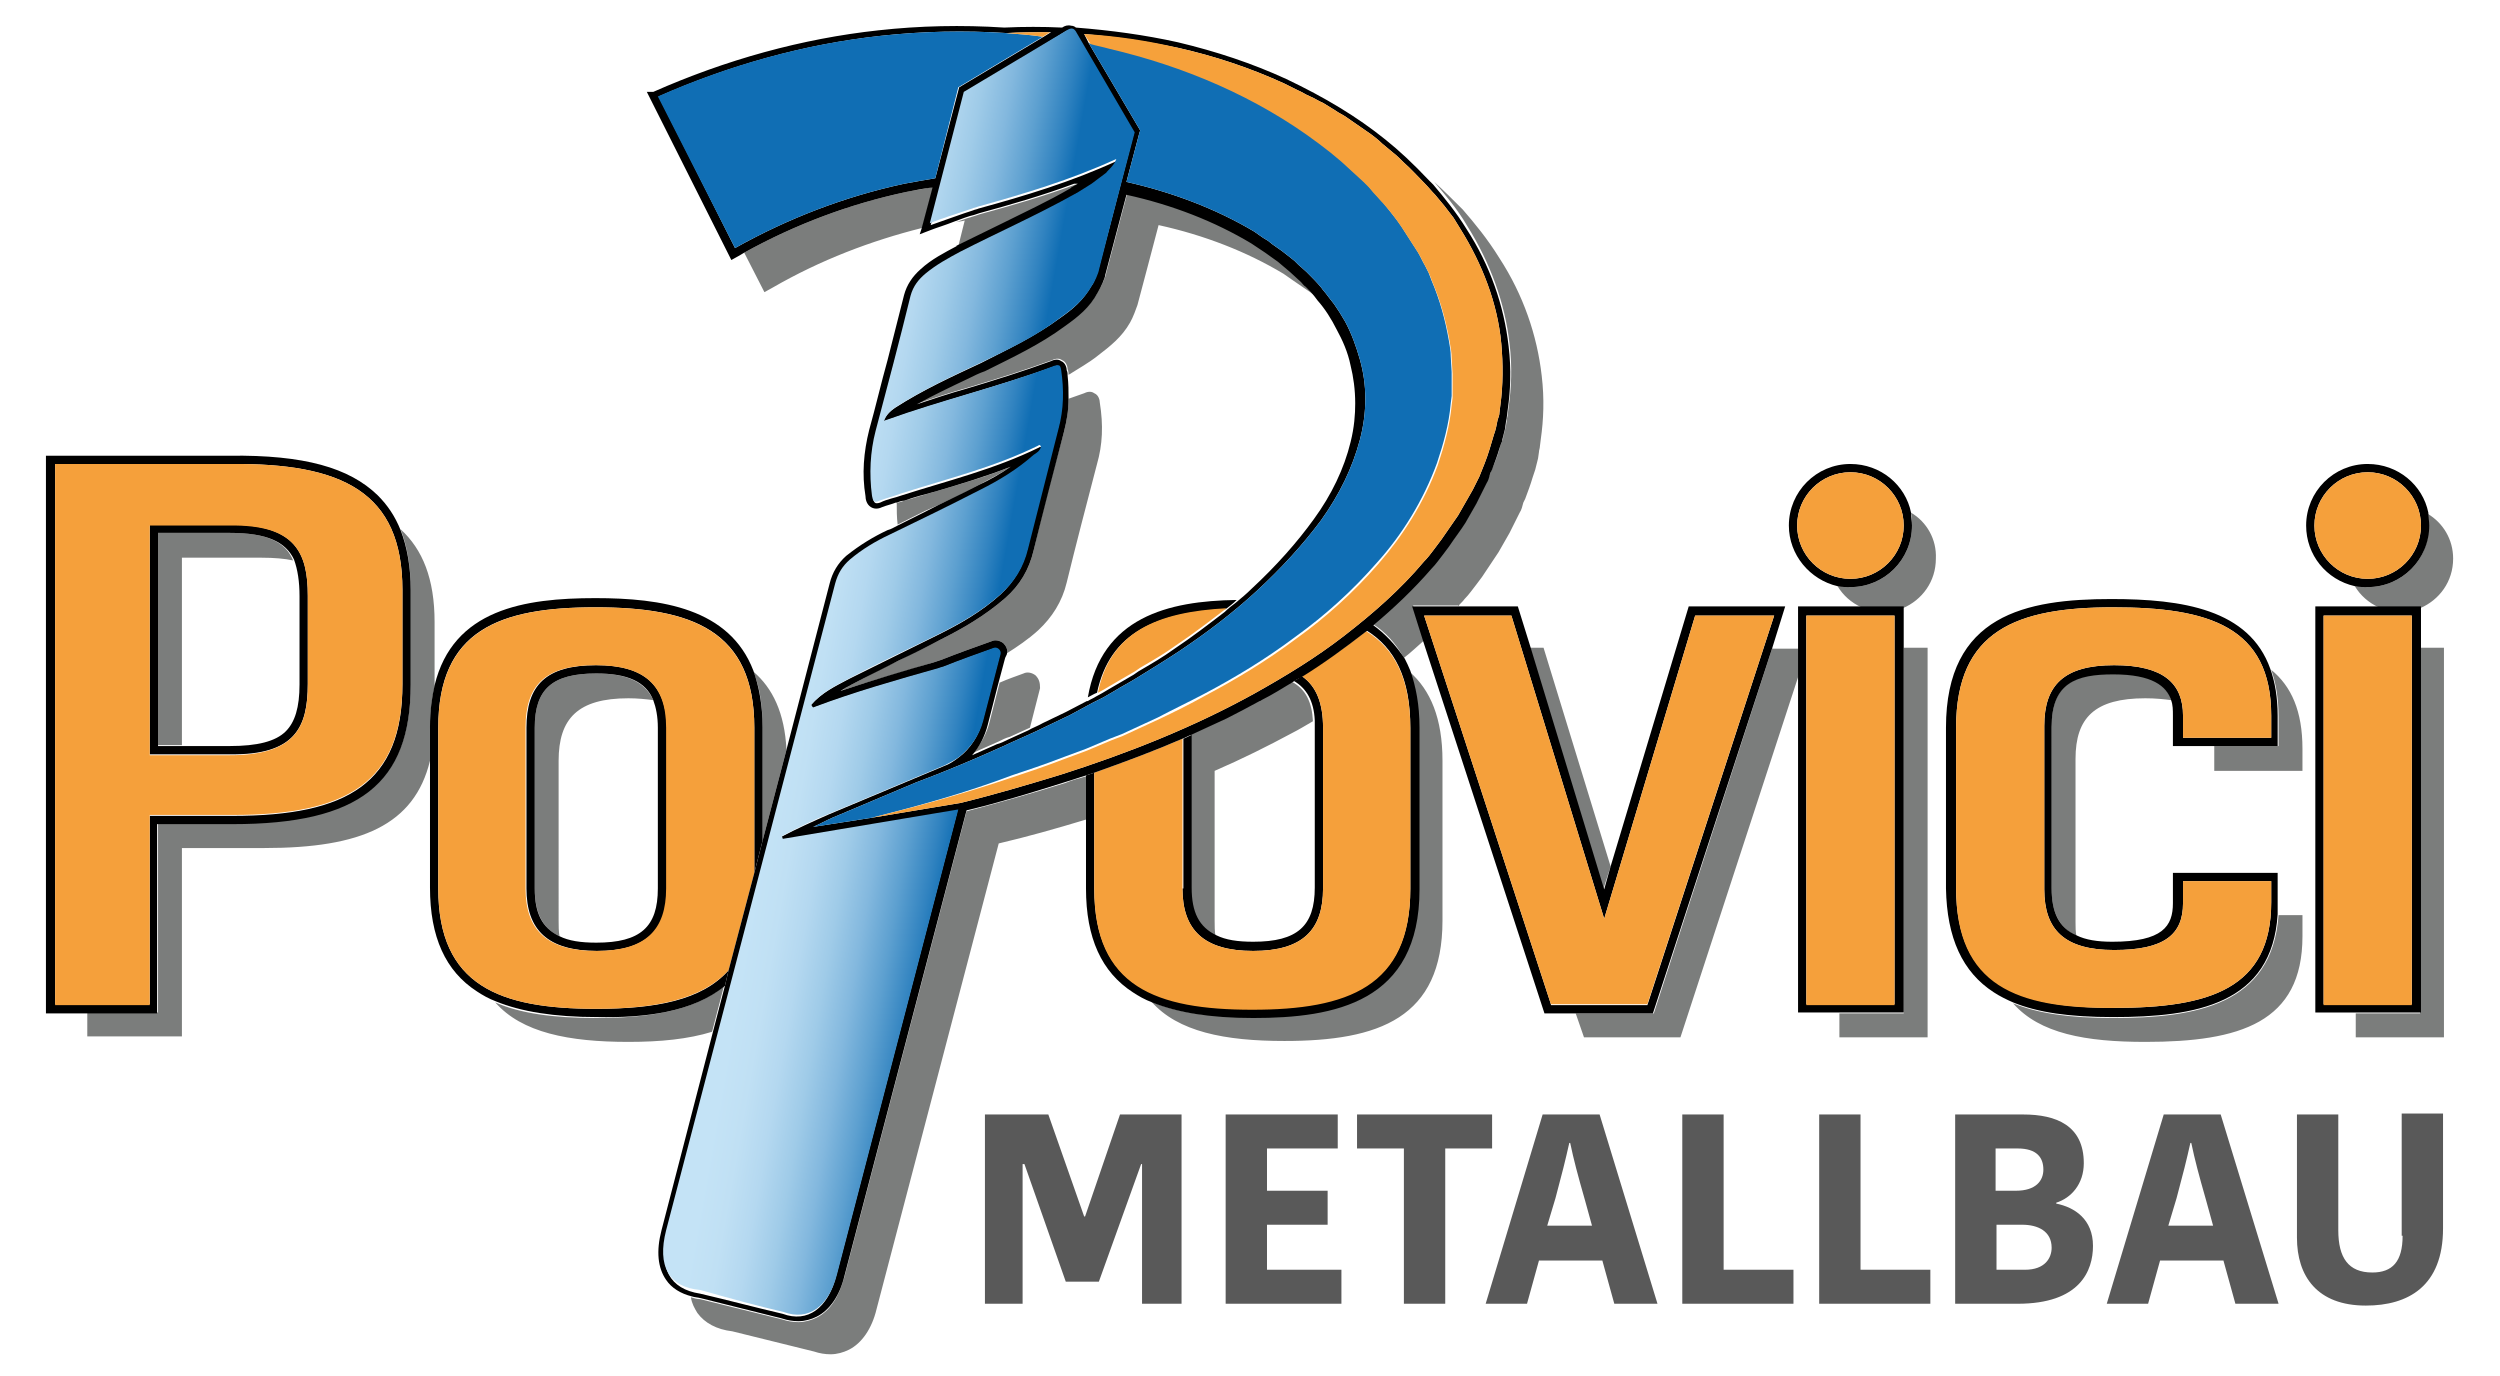
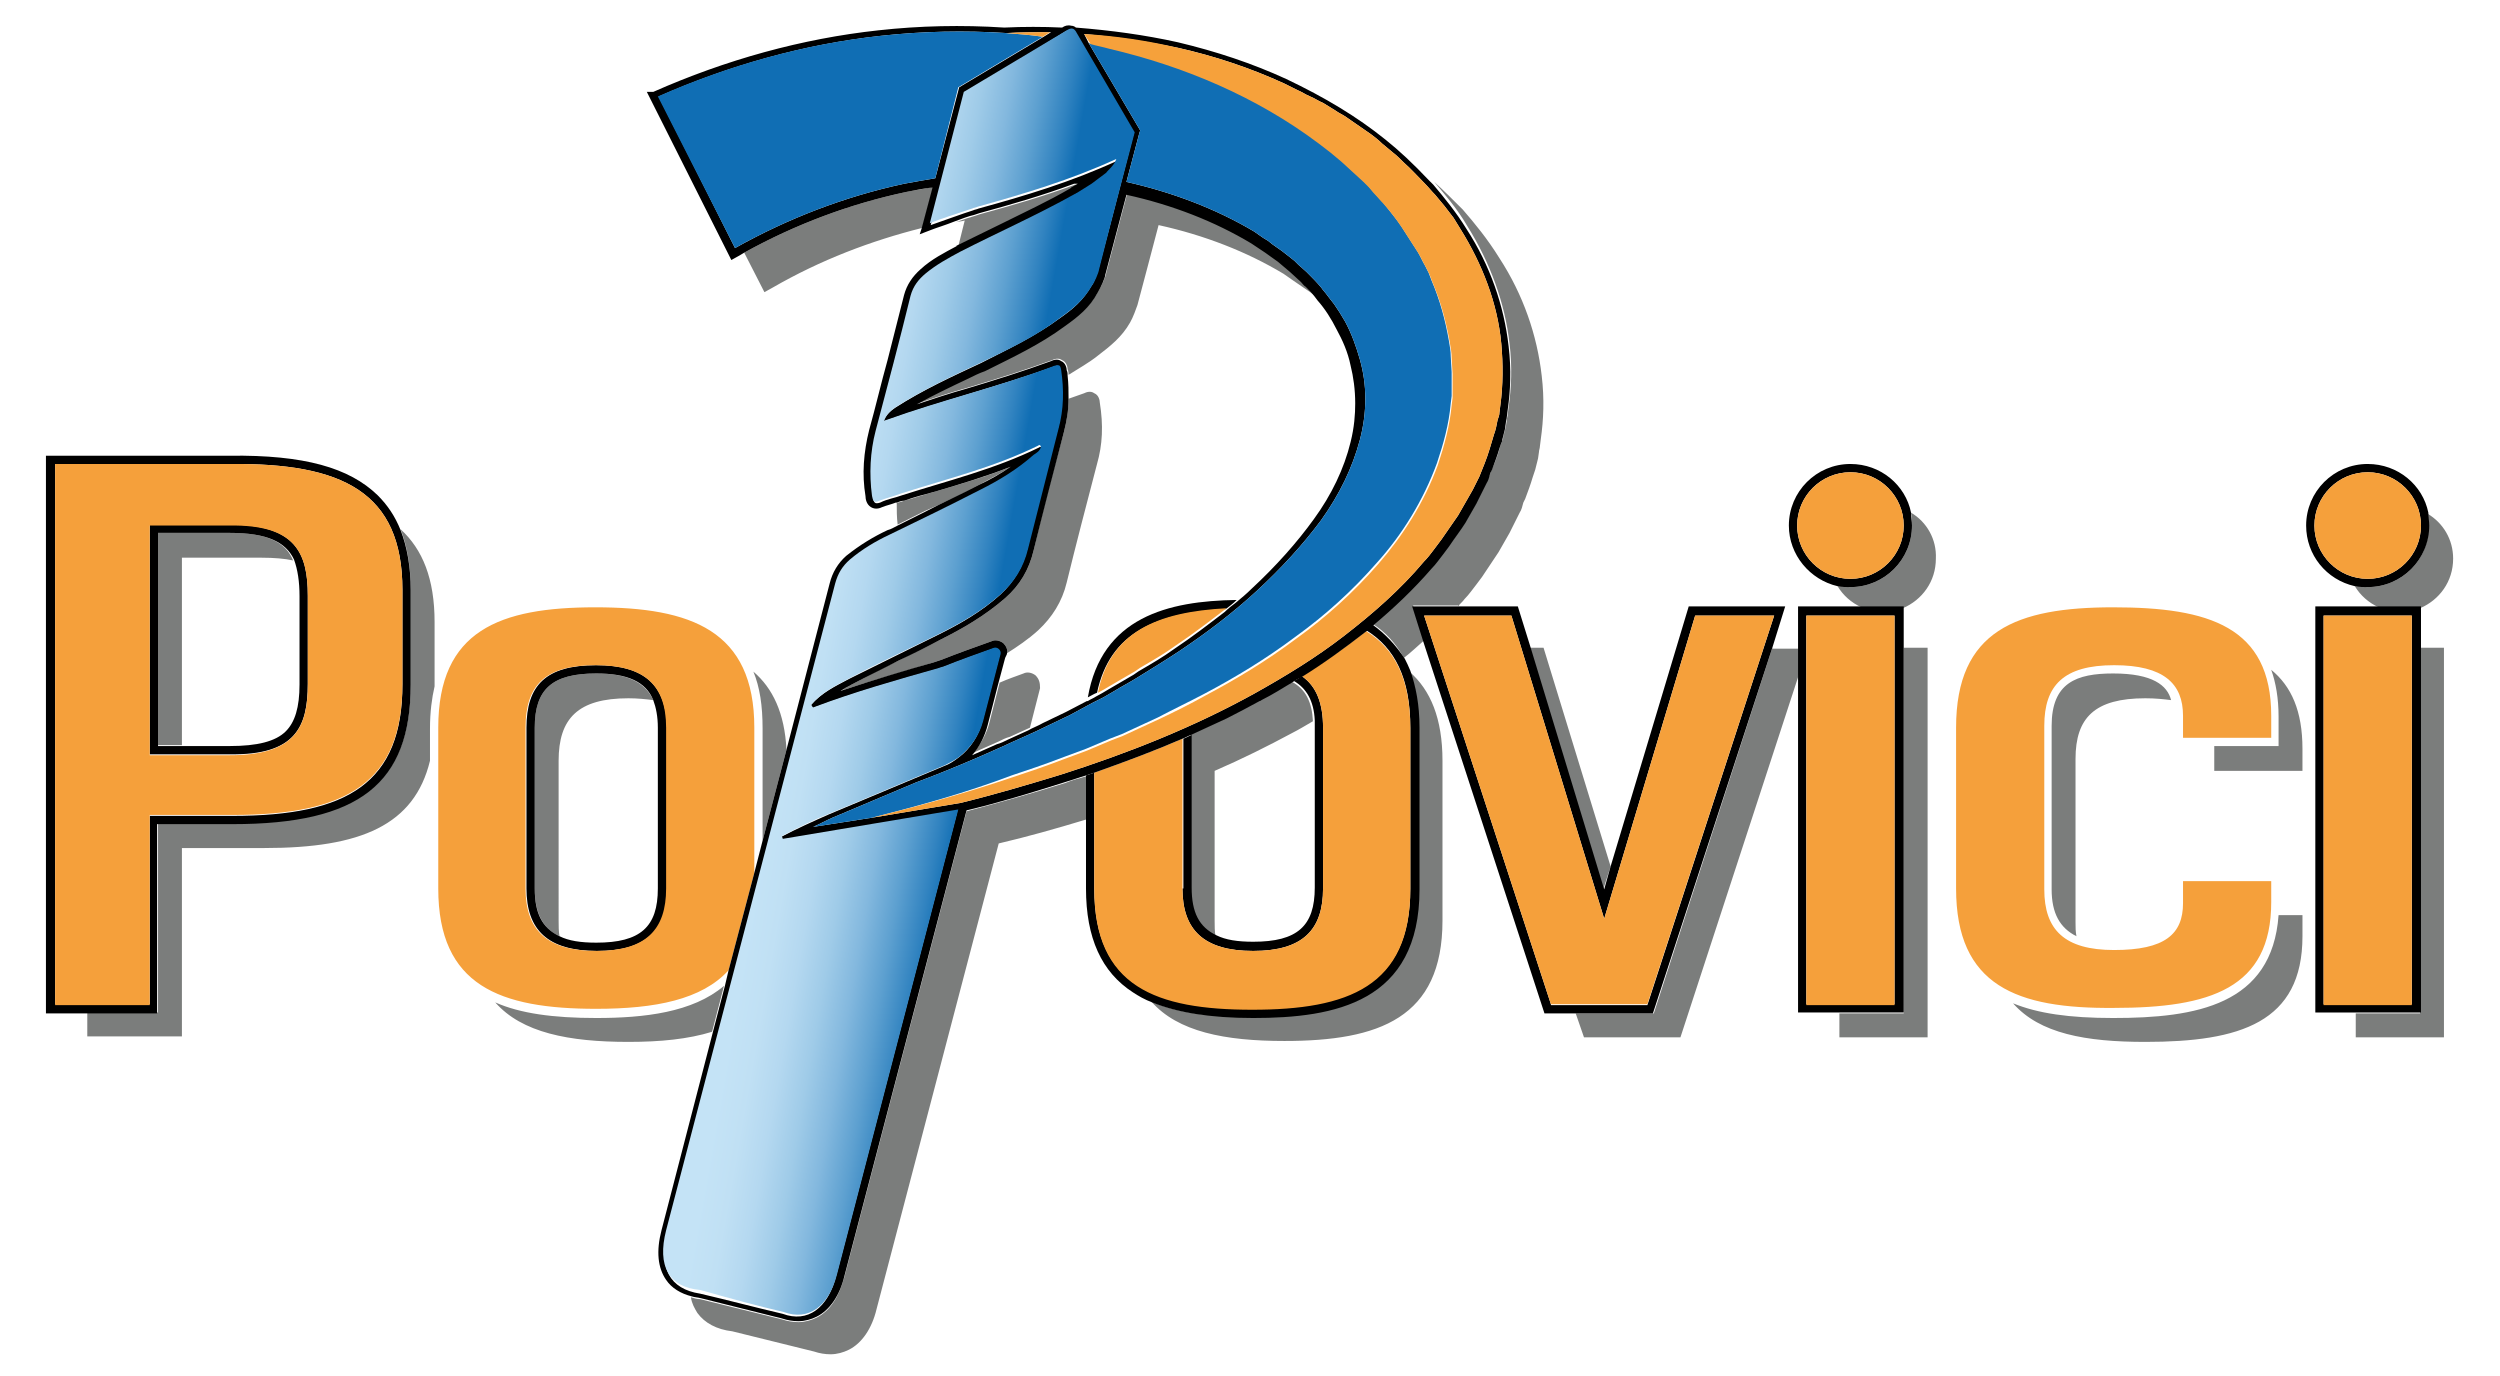
<svg xmlns="http://www.w3.org/2000/svg" version="1.1" id="e8465d5e-a7c7-4836-befa-2b04a1ca4b85" x="0px" y="0px" viewBox="0 0 272.1 149.8" style="enable-background:new 0 0 272.1 149.8;" xml:space="preserve">
  <style type="text/css">
	.st0{fill:none;}
	.st1{fill:#7B7D7C;}
	.st2{fill:#F5A03B;}
	.st3{fill:#595959;}
	.st4{fill:#106EB4;}
	.st5{fill:url(#SVGID_1_);}
	.st6{fill:#F6A13B;}
</style>
  <g>
    <path class="st0" d="M19.8,60.7v20.5H25c3,0,5-0.5,6.1-1.6c1-1,1.5-2.6,1.5-5.1v-9.6c0-1.6-0.2-2.9-0.6-3.9c-1-0.2-2.1-0.3-3.4-0.3   H19.8z" />
    <path class="st0" d="M114.3,3.5c-1.6,0-3.2,0-4.8,0.1c1.3,0.1,2.7,0.2,4,0.4L114.3,3.5z" />
    <path class="st0" d="M111.4,73.3c0.4-0.2,0.9-0.1,1.3,0.2c0.4,0.3,0.5,0.8,0.4,1.3l-1.1,4.3c0.5-0.3,1.1-0.5,1.6-0.8l2.5-1.2   l2.3-1.2c1.4-8.7,8.7-10.4,16.2-10.6l0,0c0.6-0.5,1.1-1,1.7-1.5c2.8-2.5,5.1-5,6.8-7.6c1.9-2.7,3.3-5.6,4-8.4   c0.4-1.7,0.6-3,0.5-4.2c0-1.5-0.2-2.9-0.5-4.1c-0.4-1.5-0.9-2.7-1.5-3.9c-0.6-1.2-1.4-2.2-2.1-3.2l-0.9-0.7l-1.9-1.3l-1-0.7   c-4-2.4-8.6-4.2-13.6-5.3c-0.8,3-1.7,6.5-2.3,8.7c-0.1,0.3-0.5,1.4-0.8,1.9c-0.9,1.7-2.2,2.7-3.6,3.7c-1,0.8-2.1,1.4-3.2,2.1   c0.1,0.9,0.1,1.7,0.1,2.5c0.6-0.2,1.1-0.4,1.7-0.6c0.2-0.1,0.7-0.3,1.1,0c0.5,0.3,0.5,0.8,0.6,1c0.4,2.5,0.3,4.6-0.3,6.7   c-1.3,4.6-2.4,8.9-3.3,12.9c-0.5,2.1-1.5,3.8-3.1,5.2c-1.1,1-2.2,1.8-3.4,2.5c0,0,0,0.1,0,0.1l-0.8,3   C109.7,73.9,110.6,73.6,111.4,73.3z" />
    <path class="st0" d="M132.2,83.9v16.3c0,0.6,0,1.2,0.1,1.7c1,0.5,2.3,0.7,4,0.7c4.7,0,6.7-1.7,6.7-5.9V79.2c0-0.3,0-0.5,0-0.7   c-0.8,0.4-1.5,0.9-2.3,1.3C138,81.3,135.2,82.6,132.2,83.9z" />
-     <path class="st0" d="M91.5,75.1c0.1,0,0.2-0.1,0.3-0.1l0-0.1C91.7,75,91.6,75,91.5,75.1z" />
    <path class="st0" d="M60.8,82.8v17.5c0,0.6,0,1.2,0.1,1.7c1,0.5,2.3,0.7,4,0.7c4.7,0,6.7-1.7,6.7-5.9V79.2c0-1.2-0.2-2.2-0.5-3   C70.3,76,69.4,76,68.4,76C62.9,76,60.8,78.2,60.8,82.8z" />
    <path class="st0" d="M99.7,43.9c0.1,0,0.1,0,0.2-0.1c0,0,0,0,0-0.1C99.8,43.8,99.7,43.9,99.7,43.9z" />
    <path class="st1" d="M119.5,38.7c-1,0.8-2.1,1.4-3.2,2.1c0-0.2,0-0.4-0.1-0.6c0-0.2-0.1-0.8-0.6-1c-0.4-0.3-0.9-0.1-1.1,0   c-3,1.1-6.2,2.1-9.2,3c-1.8,0.5-3.6,1.1-5.4,1.7c0,0,0,0,0-0.1c1.8-1,3.7-1.9,5.6-2.8c0.6-0.3,1.2-0.6,1.8-0.8l0.2-0.1   c2.8-1.4,5.8-2.8,8.5-4.8c1.4-1,2.7-2,3.6-3.7c0.3-0.5,0.8-1.6,0.8-1.9c0.6-2.3,1.5-5.7,2.3-8.7c5,1.1,9.6,2.9,13.6,5.3l1.5,1   l1.4,1l1.3,1.1l1.2,1.1c0.2,0.2,0.3,0.4,0.5,0.5c0.4,0.4,0.7,0.7,1,1.1l0,0c0.1,0.1,0.2,0.3,0.3,0.4l-0.9-0.7l-1.9-1.3l-1-0.7   c-4-2.4-8.6-4.2-13.6-5.3c-0.8,3-1.7,6.5-2.3,8.7c-0.1,0.3-0.5,1.4-0.8,1.9C122.1,36.7,120.8,37.7,119.5,38.7z M112.7,73.5   c-0.4-0.3-0.9-0.4-1.3-0.2c-0.8,0.3-1.7,0.6-2.6,1l-1.1,4.3c-0.3,1.2-0.9,2.3-1.7,3.3c0.9-0.4,1.8-0.8,2.7-1.2   c0.4-0.2,0.8-0.4,1.2-0.5c0.7-0.3,1.5-0.7,2.2-1l1.1-4.3C113.2,74.3,113.1,73.9,112.7,73.5z M116.1,63.4c1-4.1,2.1-8.3,3.3-12.9   c0.6-2.1,0.7-4.2,0.3-6.7c0-0.2-0.1-0.8-0.6-1c-0.4-0.3-0.9-0.1-1.1,0c-0.6,0.2-1.1,0.4-1.7,0.6c0,1.2-0.2,2.4-0.5,3.6   c-1.3,4.7-2.4,8.9-3.3,12.9c-0.5,2.1-1.5,3.8-3.1,5.2c-2.3,2-4.8,3.4-7,4.5c-1.5,0.8-3.1,1.5-4.6,2.3c-1.7,0.8-3.4,1.7-5.1,2.6   c-0.3,0.2-0.6,0.3-0.9,0.5l0,0.1c3.3-1.1,6.6-2,9.8-3l0.9-0.3c1.5-0.6,3.7-1.4,5.4-2c0.4-0.2,0.9-0.1,1.3,0.2   c0.3,0.3,0.5,0.7,0.4,1.1c1.1-0.7,2.3-1.5,3.4-2.5C114.5,67.2,115.6,65.5,116.1,63.4z M158.7,66c0.2-0.3,0.5-0.5,0.7-0.8   c0.5-0.5,0.9-1.1,1.3-1.6c0.2-0.3,0.4-0.5,0.6-0.8c0.6-0.9,1.2-1.8,1.8-2.7l1.2-2.1l1.1-2.2c0.2-0.3,0.3-0.7,0.4-1.1l0.2-0.4   c0.3-0.8,0.6-1.6,0.8-2.3c0.1-0.3,0.2-0.6,0.3-0.9c0.1-0.4,0.2-0.8,0.3-1.2l0.1-0.7c0-0.2,0.1-0.4,0.1-0.6l0.1-0.8   c0.3-2.1,0.4-4.4,0.1-6.9l0,0c-0.5-4.4-2-8.8-4.6-12.8c-1.3-2.1-2.7-3.8-4-5.3c-1.1-1.1-2.1-2.1-3.1-3c1.1,1.3,2.5,2.9,3.6,4.8   c2.5,4,4.1,8.4,4.6,12.8v0c0.3,2.5,0.2,4.8-0.1,6.9l-0.1,0.8c0,0.2-0.1,0.4-0.1,0.6l-0.1,0.7c-0.1,0.4-0.2,0.8-0.3,1.2l0,0.1   c-0.1,0.3-0.2,0.6-0.3,0.8c-0.2,0.8-0.5,1.6-0.8,2.3l-0.2,0.4c-0.1,0.4-0.3,0.7-0.4,1.1l-1.1,2.2l-1.2,2.1   c-0.5,0.8-1.1,1.7-1.8,2.6c-0.2,0.3-0.4,0.6-0.6,0.8c-0.4,0.5-0.9,1.1-1.3,1.6c-1.9,2.2-4.1,4.3-6.5,6.3l0,0   c1.4,0.9,2.5,2.1,3.4,3.7c0.8-0.6,1.5-1.3,2.2-1.9l-1.2-3.8H158.7z M116.6,20.6l0.1-0.1l0.7-0.4c-0.1,0-0.3,0-0.4,0   c-3.5,1.3-7,2.3-10.3,3.2l-0.6,0.2c-0.4,0.1-1.3,0.4-2.1,0.7c0.3-0.1,0.7-0.1,1-0.2l-0.7,2.8c1.6-0.8,3.3-1.6,4.9-2.4   C111.6,23.2,114.2,21.9,116.6,20.6z M116,85.2c-3.8,1.2-7.4,2.2-10.8,3.1l-13.3,50.7c-0.6,2.2-1.6,3.7-3,4.4   c-0.6,0.3-1.3,0.5-2,0.5c-0.6,0-1.2-0.1-1.8-0.3l-8.9-2.2c-0.3,0-0.7-0.1-1-0.2c0.1,0.7,0.4,1.2,0.7,1.7c0.8,1.1,2.1,1.8,3.8,2   l8.9,2.2c0.6,0.2,1.2,0.3,1.8,0.3c0.7,0,1.4-0.2,2-0.5c1.4-0.7,2.5-2.3,3-4.4l13.3-50.7c3-0.7,6.2-1.6,9.5-2.6v-4.7   C117.5,84.7,116.7,84.9,116,85.2z M98.6,20.9c-6.1,1.3-12,3.5-17.6,6.6l2.2,4.3l0.9-0.5c5.2-3,10.7-5.1,16.3-6.5l1.2-4.5   C100.5,20.6,99.5,20.7,98.6,20.9z M106.5,52.8c1.3-0.7,2.5-1.3,3.5-2c-2.7,1.1-5.5,1.9-8.2,2.7c-1.1,0.3-2.3,0.7-3.4,1   c-0.3,0.1-0.5,0.2-0.8,0.2c0,0.8,0,1.6,0.1,2.4c1-0.5,2-1,3-1.5C102.6,54.8,104.6,53.8,106.5,52.8z M47.3,74.7v-7   c0-4.7-1.3-7.9-3.7-10.1c0.7,1.8,1.1,4,1.1,6.5v10.3c0,10.8-5.6,15.2-19.4,15.2h-8.1v20.6H9.5v2.6h10.3V92.3h9   c10.5,0,16.3-2.5,18-9.5v-3.5C46.8,77.5,47,76,47.3,74.7z M25,58h-7.8v23.1h2.6V60.7h8.7c1.3,0,2.5,0.1,3.4,0.3   C31.1,59,29.1,58,25,58z M64.9,73.3c-4.8,0-6.7,1.7-6.7,5.9v17.5c0,2.7,0.9,4.4,2.7,5.2c-0.1-0.5-0.1-1.1-0.1-1.7V82.8   c0-4.6,2.1-6.8,7.6-6.8c1,0,1.9,0.1,2.7,0.2C70.2,74.2,68.2,73.3,64.9,73.3z M83,91.5l2.6-9.9c-0.2-4-1.5-6.7-3.6-8.5   c0.7,1.7,1,3.7,1,6.2V91.5z M64.9,110.8c-4.7,0-8.3-0.5-11-1.7c2.9,3.3,8,4.3,14.5,4.3c3.5,0,6.5-0.3,9.1-1.1l1.3-5   C75.4,110.2,70.1,110.8,64.9,110.8z M129.6,96.7c0,2.7,0.9,4.4,2.7,5.2c-0.1-0.5-0.1-1.1-0.1-1.7V83.9c3-1.3,5.8-2.7,8.4-4.1   c0.8-0.4,1.6-0.9,2.3-1.3c-0.1-2.1-0.8-3.5-2.3-4.3c-1.1,0.7-2.2,1.3-3.3,1.9c-0.1,0-0.2,0.1-0.2,0.1c-1.2,0.6-2.4,1.3-3.6,1.9   c-1.3,0.6-2.5,1.2-3.9,1.8c0,0,0,0,0,0V96.7z M154.4,96.7c0,12.4-9.1,14-18.1,14c-4.7,0-8.3-0.5-11-1.7c2.9,3.3,8,4.3,14.5,4.3   c10.3,0,17.2-2.5,17.2-13.1V82.8c0-4.6-1.3-7.7-3.6-9.7c0.7,1.7,1,3.7,1,6.2V96.7z M175.3,94.3L168,70.5h-1.5l8,26.3L175.3,94.3z    M192.9,70.5L180,110.3h-8.5l0.9,2.6h10.5l12.9-39.5v-2.8H192.9z M200.2,110.3v2.6h9.6V70.5h-2.6v39.8H200.2z M208,55.8   c0.1,0.5,0.1,0.9,0.1,1.4c0,3.7-3,6.7-6.7,6.7c-0.5,0-0.9-0.1-1.4-0.1c0.6,1,1.5,1.8,2.6,2.3h4.5v0.1c2.1-0.9,3.6-2.9,3.6-5.4   C210.8,58.7,209.7,56.8,208,55.8z M248,81.2h-7c0,0.1,0,0.2,0,0.3v2.4h9.6v-2.4c0-4.1-1.2-6.8-3.4-8.6c0.5,1.4,0.8,3.1,0.8,5.1   V81.2z M230,73.3c-4,0-6.7,1-6.7,5.7v17.8c0,2.6,0.9,4.2,2.7,5.1c-0.1-0.5-0.1-1-0.1-1.5V82.6c0-4.5,2.1-6.6,7.6-6.6   c1.1,0,2,0.1,2.8,0.2C235.9,74.6,234.3,73.3,230,73.3z M230,110.8c-4.8,0-8.2-0.5-10.9-1.6c2.9,3.3,7.9,4.2,14.4,4.2   c10.3,0,17.1-2.1,17.1-11.5v-2.3H248C247.3,109.4,239,110.8,230,110.8z M257.7,63.9c-0.5,0-0.9-0.1-1.4-0.1c0.6,1,1.5,1.8,2.6,2.3   h4.5v0.1c2.1-0.9,3.6-2.9,3.6-5.4c0-2.1-1.1-3.9-2.8-4.9c0.1,0.5,0.1,0.9,0.1,1.4C264.4,60.9,261.4,63.9,257.7,63.9z M256.4,110.3   v2.6h9.6V70.5h-2.6v39.8H256.4z" />
    <path d="M17.2,89.7h8.1c13.8,0,19.4-4.4,19.4-15.2V64.2c0-2.5-0.4-4.7-1.1-6.5c-0.6-1.5-1.4-2.7-2.5-3.8c-3.1-3-8-4.4-16.1-4.3h-20   v60.7h4.5h7.6V89.7z M16.3,109.3H6V50.5h19.1c12.1-0.1,18.7,3,18.7,13.7v10.3c0,10.7-5.9,14.3-18.5,14.3h-9V109.3z" />
    <path d="M25,57.1h-8.7v25H25c7.1,0.1,8.5-2.9,8.5-7.7v-9.6C33.5,60.1,32.1,57.1,25,57.1z M32.6,64.9v9.6c0,2.5-0.5,4.1-1.5,5.1   C30,80.7,28,81.2,25,81.2h-5.2h-2.6V58H25c4.1,0,6.1,1,7,2.9C32.4,62,32.6,63.3,32.6,64.9z" />
-     <path d="M78.9,107.3L78.9,107.3l0.4-1.7c-2.9,3.3-8,4.2-14.4,4.2c-10.5,0-17.2-2.5-17.2-13.1V79.2c0-10.6,6.6-13.1,17.1-13.1   s17.3,2.5,17.3,13.1V95l0.9-3.5l0,0V79.2c0-2.5-0.4-4.5-1-6.2c-2.6-6.8-10-7.9-17.2-7.9c-7.7,0-15.5,1.2-17.5,9.5   c-0.3,1.3-0.5,2.8-0.5,4.5v3.5v14c0,5.4,1.7,9.1,5.1,11.3c0.6,0.4,1.3,0.8,2.1,1.1c2.7,1.1,6.3,1.7,11,1.7   C70.1,110.8,75.4,110.2,78.9,107.3z" />
    <path d="M64.9,72.4c-5.5,0-7.6,2.2-7.6,6.8v17.5c0,4.5,2.3,6.8,7.7,6.8s7.6-2.3,7.6-6.8V79.2C72.5,74.6,70.2,72.4,64.9,72.4z    M71.6,79.2v17.5c0,4.2-1.9,5.9-6.7,5.9c-1.7,0-3-0.2-4-0.7c-1.9-0.9-2.7-2.5-2.7-5.2V79.2c0-4.2,1.9-5.9,6.7-5.9   c3.4,0,5.4,0.9,6.2,2.9C71.4,77,71.6,78,71.6,79.2z" />
    <path d="M118.4,75.9L118.4,75.9L118.4,75.9c0.4-0.2,0.7-0.4,1-0.5c1.4-6.6,6.5-8.7,14-9.1c0.4-0.3,0.8-0.6,1.2-1   C127.1,65.4,119.9,67.2,118.4,75.9z" />
    <path d="M149.4,68c-0.2,0.2-0.5,0.4-0.7,0.6l0,0c3.1,1.9,4.8,5.2,4.8,10.6v17.5c0,10.6-6.8,13.1-17.2,13.1   c-10.5,0-17.2-2.5-17.2-13.1V84.1c-0.3,0.1-0.6,0.2-0.9,0.3c0,0,0,0,0,0v4.7v7.6c0,5.4,1.7,9.1,5.1,11.3c0.6,0.4,1.3,0.8,2.1,1.1   c2.7,1.1,6.3,1.7,11,1.7c8.9,0,18.1-1.7,18.1-14V79.2c0-2.5-0.4-4.5-1-6.2c-0.2-0.5-0.4-0.9-0.6-1.3C151.9,70.2,150.8,69,149.4,68z   " />
    <path d="M128.7,96.7c0,4.5,2.3,6.8,7.7,6.8c5.4,0,7.6-2.3,7.6-6.8V79.2c0-2.6-0.7-4.5-2.3-5.6c-0.3,0.2-0.6,0.4-0.9,0.5v0   c1.4,0.8,2.2,2.2,2.3,4.3c0,0.2,0,0.5,0,0.7v17.5c0,4.2-1.9,5.9-6.7,5.9c-1.7,0-3-0.2-4-0.7c-1.9-0.9-2.7-2.5-2.7-5.2V80   c-0.3,0.1-0.6,0.3-0.9,0.4c0,0,0,0,0,0V96.7z" />
    <path d="M192.9,70.5l1.4-4.5h-10.5l-8.5,28.3l-0.7,2.5l-8-26.3l-1.4-4.5h-6.5h-5l1.2,3.8l13.2,40.5h3.3h8.5L192.9,70.5z    M168.8,109.3L155,67h9.5l10.1,33l9.9-33h8.6l-13.8,42.4H168.8z" />
    <path d="M202.6,66h-6.9v4.5v2.8v36.9h4.5h7V70.5v-4.4V66H202.6z M206.2,109.3h-9.6V67h9.6V109.3z" />
    <path d="M208.1,57.2c0-0.5-0.1-0.9-0.1-1.4c-0.6-3-3.3-5.3-6.6-5.3c-3.7,0-6.7,3-6.7,6.7c0,3.2,2.3,5.9,5.3,6.6   c0.5,0.1,0.9,0.1,1.4,0.1C205.1,63.9,208.1,60.9,208.1,57.2z M195.6,57.2c0-3.2,2.6-5.8,5.8-5.8c3.2,0,5.8,2.6,5.8,5.8   c0,3.2-2.6,5.8-5.8,5.8C198.2,63,195.6,60.4,195.6,57.2z" />
-     <path d="M217,108c0.6,0.4,1.4,0.8,2.1,1.1c2.7,1.1,6.1,1.6,10.9,1.6c9,0,17.3-1.4,17.9-11.2c0-0.4,0-0.8,0-1.3v-3.2h-11.4v3.3   c0,2.5-1.1,4.2-6.6,4.2c-1.6,0-2.9-0.2-3.9-0.7c-1.9-0.8-2.7-2.5-2.7-5.1V79.1c0-4.8,2.7-5.7,6.7-5.7c4.3,0,5.8,1.3,6.3,2.8   c0.2,0.5,0.2,1.1,0.2,1.7v3.3h4.4h7v-3.3c0-2-0.3-3.7-0.8-5.1c-2.3-6.5-9.6-7.6-17.3-7.6c-9.3,0-18,1.7-18,14v17.5   C211.9,102.1,213.6,105.8,217,108z M212.9,79.2c0-10.6,6.6-13.1,17.1-13.1c10.4,0,17.2,2.1,17.2,11.8v2.4h-9.6v-2.4   c0-3.5-2.1-5.5-7.5-5.5c-5.5,0-7.6,2.2-7.6,6.6v17.8c0,4.4,2.2,6.6,7.6,6.6c5.5,0,7.5-1.7,7.5-5.1v-2.4h9.6v2.3   c0,9.4-6.7,11.5-17.1,11.5c-10.5,0-17.2-2.5-17.2-13.1V79.2z" />
    <path d="M256.3,63.8c0.5,0.1,0.9,0.1,1.4,0.1c3.7,0,6.7-3,6.7-6.7c0-0.5-0.1-0.9-0.1-1.4c-0.6-3-3.3-5.3-6.6-5.3   c-3.7,0-6.7,3-6.7,6.7C251,60.4,253.2,63.1,256.3,63.8z M257.7,51.4c3.2,0,5.8,2.6,5.8,5.8c0,3.2-2.6,5.8-5.8,5.8   c-3.2,0-5.8-2.6-5.8-5.8C251.9,54,254.5,51.4,257.7,51.4z" />
    <path d="M258.9,66H252v44.2h4.5h7V70.5v-4.4V66H258.9z M262.5,109.3h-9.6V67h9.6V109.3z" />
    <path class="st2" d="M43.8,74.4V64.2c0-10.7-6.6-13.8-18.7-13.7H6v58.9h10.3V88.7h9C37.9,88.7,43.8,85.1,43.8,74.4z M33.5,64.9v9.6   c0,4.7-1.4,7.7-8.5,7.7h-8.7v-25H25C32.1,57.1,33.5,60.1,33.5,64.9z M64.8,66.1c-10.4,0-17.1,2.5-17.1,13.1v17.5   c0,10.6,6.7,13.1,17.2,13.1c6.4,0,11.5-1,14.4-4.2l0,0L82.1,95l0,0V79.2C82.1,68.6,75.2,66.1,64.8,66.1z M72.5,79.2v17.5   c0,4.5-2.2,6.8-7.6,6.8s-7.7-2.3-7.7-6.8V79.2c0-4.6,2.1-6.8,7.6-6.8C70.2,72.4,72.5,74.6,72.5,79.2z M148.7,68.7   c3.1,1.9,4.8,5.2,4.8,10.6v17.5c0,10.6-6.8,13.1-17.2,13.1c-10.5,0-17.2-2.5-17.2-13.1V84.1c0,0,0,0,0,0c3.4-1.2,6.6-2.4,9.6-3.7   v16.3c0,4.5,2.3,6.8,7.7,6.8c5.4,0,7.6-2.3,7.6-6.8V79.2c0-2.6-0.7-4.5-2.3-5.6l0,0C144.1,72.1,146.5,70.4,148.7,68.7z M133.5,66.2   L133.5,66.2c-1.7,1.3-3.5,2.7-5.6,4.1c-1.1,0.8-2.3,1.5-3.5,2.2c-0.4,0.2-0.7,0.5-1.1,0.7l-2.4,1.4c-0.5,0.3-1,0.6-1.4,0.8   c0,0,0,0,0,0C120.8,68.8,125.9,66.6,133.5,66.2z M179.3,109.3h-10.5L155,67h9.5l10.1,33l9.9-33h8.6L179.3,109.3z M206.2,67v42.4   h-9.6V67H206.2z M201.4,63c-3.2,0-5.8-2.6-5.8-5.8c0-3.2,2.6-5.8,5.8-5.8c3.2,0,5.8,2.6,5.8,5.8C207.2,60.4,204.6,63,201.4,63z    M212.9,96.7V79.2c0-10.6,6.6-13.1,17.1-13.1c10.4,0,17.2,2.1,17.2,11.8v2.4h-9.6v-2.4c0-3.5-2.1-5.5-7.5-5.5   c-5.5,0-7.6,2.2-7.6,6.6v17.8c0,4.4,2.2,6.6,7.6,6.6c5.5,0,7.5-1.7,7.5-5.1v-2.4h9.6v2.3c0,9.4-6.7,11.5-17.1,11.5   C219.5,109.8,212.9,107.3,212.9,96.7z M262.5,67v42.4h-9.6V67H262.5z M251.9,57.2c0-3.2,2.6-5.8,5.8-5.8c3.2,0,5.8,2.6,5.8,5.8   c0,3.2-2.6,5.8-5.8,5.8C254.5,63,251.9,60.4,251.9,57.2z" />
-     <path class="st3" d="M121.9,121.3h6.7v20.6h-4.3v-15.2h-0.1l-4.6,12.8H116l-4.5-12.8h-0.2v15.2h-4.1v-20.6h6.9l3.9,11.1h0.1   L121.9,121.3z M137.9,133.3h6.6v-3.7h-6.6V125h7.7v-3.7h-12.2v20.6H146v-3.7h-8.1V133.3z M162.4,121.3h-14.7v3.7h5.1v16.9h4.5V125   h5.1V121.3z M174.1,121.3l6.3,20.6h-4.7l-1.3-4.7h-6.9l-1.3,4.7h-4.5l6.2-20.6H174.1z M173.3,133.5l-0.8-2.9   c-0.8-2.8-1.2-4.3-1.6-6.2h-0.1c-0.4,1.8-0.8,3.4-1.5,6l-0.9,3H173.3z M187.6,121.3h-4.5v20.6h12.1v-3.7h-7.6V121.3z M202.5,121.3   H198v20.6h12.1v-3.7h-7.6V121.3z M227.8,135.6c0,2.7-1.4,6.3-8.2,6.3h-6.8v-20.6h7.4c3.6,0,6.6,1.2,6.6,5.3c0,2.3-1.4,3.8-3,4.3   v0.1C225.8,131.4,227.8,132.7,227.8,135.6z M217.2,129.6h2.2c2.2,0,3-1.1,3-2.3c0-1.3-0.7-2.3-2.8-2.3h-2.4V129.6z M223.3,135.8   c0-1.8-1.5-2.5-3.2-2.5h-2.8v4.9h3.1C222.6,138.2,223.3,136.9,223.3,135.8z M241.7,121.3l6.3,20.6h-4.7l-1.3-4.7h-6.9l-1.3,4.7   h-4.5l6.2-20.6H241.7z M240.9,133.5l-0.8-2.9c-0.8-2.8-1.2-4.3-1.6-6.2h-0.1c-0.4,1.8-0.8,3.4-1.5,6l-0.9,3H240.9z M261.5,134.5   c0,2.8-1.1,4-3.3,4c-2.6,0-3.7-1.6-3.7-4.6v-12.6h-4.5v13.4c0,4.2,2.2,7.4,7.5,7.4c4.6,0,8.4-2.1,8.4-8.4v-12.5h-4.5V134.5z" />
    <path d="M85.1,143.5c0.6,0.2,1.2,0.3,1.8,0.3c0.7,0,1.4-0.2,2-0.5c1.4-0.7,2.5-2.3,3-4.4l13.3-50.7c3.4-0.8,7-1.9,10.8-3.1   c0.7-0.2,1.5-0.5,2.2-0.7c0,0,0,0,0,0c0.3-0.1,0.6-0.2,0.9-0.3c0,0,0,0,0,0c3.4-1.2,6.6-2.4,9.6-3.7c0,0,0,0,0,0   c0.3-0.1,0.6-0.3,0.9-0.4c0,0,0,0,0,0c1.3-0.6,2.6-1.2,3.9-1.8c1.2-0.6,2.5-1.3,3.6-1.9c0.1,0,0.2-0.1,0.2-0.1   c1.2-0.6,2.3-1.3,3.3-1.9v0c0.3-0.2,0.6-0.4,0.9-0.5l0,0c2.6-1.6,4.9-3.3,7.1-5l0,0c0.3-0.2,0.5-0.4,0.7-0.6l0,0   c2.4-2,4.6-4.1,6.5-6.3c0.5-0.5,0.9-1.1,1.3-1.6c0.2-0.3,0.4-0.5,0.6-0.8c0.6-0.9,1.3-1.8,1.8-2.6l1.2-2.1l1.1-2.2   c0.2-0.3,0.3-0.7,0.4-1.1l0.2-0.4c0.3-0.8,0.6-1.6,0.8-2.3c0.1-0.3,0.2-0.6,0.3-0.8l0-0.1c0.1-0.4,0.2-0.8,0.3-1.2l0.1-0.7   c0-0.2,0.1-0.4,0.1-0.6l0.1-0.8c0.3-2.1,0.4-4.4,0.1-6.9v0c-0.5-4.4-2-8.8-4.6-12.8c-1.1-1.8-2.5-3.5-3.6-4.8   c-0.2-0.2-0.3-0.3-0.5-0.5c-1.7-1.8-3.2-3.2-4.7-4.4c-3.1-2.5-6.6-4.6-10.8-6.6c-3.7-1.7-7.6-3-11.8-4c-3.6-0.8-7.3-1.3-11.1-1.6   c-0.1-0.1-0.3-0.2-0.5-0.2c-0.4-0.1-0.7,0-1,0.2c-2.1-0.1-4.2-0.1-6.3,0c-4.6-0.3-9.2-0.2-13.7,0.3c-8.3,0.9-16.6,3.2-24.5,6.7   L70.4,10l9.2,18.3l0.9-0.5c0.2-0.1,0.3-0.2,0.5-0.3c5.6-3.1,11.5-5.3,17.6-6.6c1-0.2,2-0.4,2.9-0.5l-1.2,4.5l-0.2,0.6l1.3-0.5   c0.5-0.2,1.5-0.5,2.5-0.9c0.8-0.3,1.6-0.6,2.1-0.7l0.6-0.2c3.3-0.9,6.8-1.9,10.3-3.2c0.1,0,0.3,0,0.4,0l-0.7,0.4l-0.1,0.1   c-2.4,1.4-5,2.6-7.4,3.8c-1.6,0.8-3.3,1.6-4.9,2.4c0,0-0.1,0-0.1,0.1c-1.3,0.7-2.7,1.4-3.9,2.5c-0.9,0.8-1.5,1.7-1.8,2.8   c-0.6,2.4-1.2,4.7-1.8,7.1c-0.7,2.5-1.3,5.1-2,7.6c-0.6,2.4-0.8,4.8-0.4,7.2c0,0.3,0.1,0.9,0.6,1.2c0.5,0.3,1,0.1,1.2,0   c0.5-0.2,1-0.3,1.5-0.5c0,0,0,0,0.1,0c0.3-0.1,0.5-0.2,0.8-0.2c1.1-0.4,2.3-0.7,3.4-1c2.7-0.8,5.4-1.6,8.2-2.7   c-1,0.7-2.2,1.4-3.5,2c-1.9,1-3.9,1.9-5.8,2.9c-1,0.5-2,1-3,1.5c-0.4,0.2-0.7,0.4-1.1,0.5c-1.5,0.7-3,1.6-4.5,2.8   c-0.9,0.8-1.5,1.8-1.8,3l-4.7,18.1l0,0L83,91.5l0,0L82.1,95l0,0l-2.8,10.6l0,0l-0.4,1.7v0l-1.3,5v0l-5.6,21.6   c-0.6,2.3-0.4,4.1,0.5,5.4c0.6,0.9,1.6,1.5,2.8,1.8c0.3,0.1,0.6,0.1,1,0.2L85.1,143.5z M128.2,5.2c4,0.9,7.9,2.2,11.6,3.9l1.4,0.7   c0.5,0.2,0.9,0.5,1.4,0.7c0.5,0.2,0.9,0.5,1.4,0.7l1.3,0.8c0.4,0.3,0.9,0.5,1.3,0.8l1.3,0.9l1.3,0.9c0.4,0.3,0.8,0.6,1.2,1l1.2,1   c0.4,0.3,0.8,0.7,1.2,1.1c0.8,0.7,1.5,1.5,2.3,2.3c0.4,0.4,0.7,0.8,1.1,1.2l0.5,0.6l0.5,0.6c0.3,0.4,0.7,0.9,1,1.3L159,25   c2.3,3.7,4,8,4.4,12.4c0.2,2.2,0.2,4.5-0.1,6.7l-0.1,0.8c0,0.3-0.1,0.5-0.2,0.8c-0.1,0.5-0.2,1.1-0.4,1.6c-0.3,1-0.6,2.1-1,3.1   c-0.2,0.5-0.4,1-0.6,1.5l-0.7,1.4l-0.4,0.7l-0.4,0.7l-0.8,1.4c-0.3,0.4-0.6,0.9-0.9,1.3c-0.3,0.4-0.6,0.9-0.9,1.3l-0.9,1.2   c-0.3,0.4-0.6,0.8-1,1.2c-2.6,3.1-5.6,5.7-8.7,8.1c-3.1,2.4-6.4,4.4-9.8,6.3c-6.7,3.7-13.8,6.5-21,8.8c-3.6,1.1-7.3,2.2-11,3.1   L94.9,89L88.5,90c0.7-0.3,1.4-0.7,2.1-1l9-3.8c3.2-1.2,6.3-2.5,9.4-3.9c1.7-0.8,3.4-1.5,5-2.3l2.5-1.2l2.4-1.3l1.2-0.6l1.2-0.7   c0.8-0.5,1.6-0.9,2.4-1.4c1.6-1,3.1-1.9,4.6-2.9c3-2,5.9-4.2,8.5-6.6c2.6-2.4,5-5,7-7.7c2-2.8,3.4-5.7,4.2-8.7   c0.4-1.5,0.6-3,0.6-4.5c0-1.5-0.2-2.9-0.6-4.3c-0.4-1.4-0.9-2.8-1.6-4.1l-0.3-0.5l-0.3-0.5c-0.2-0.3-0.4-0.6-0.6-0.9l-0.7-0.9   c-0.2-0.3-0.5-0.6-0.7-0.9c-0.5-0.6-1-1.1-1.6-1.7l-0.9-0.8l-0.4-0.4l-0.5-0.4l-0.9-0.7l-1-0.7l-0.5-0.4l-0.5-0.3l-1-0.7   c-4.2-2.5-9-4.3-13.9-5.4c0.8-3,1.4-5.3,1.4-5.3l0.1-0.3l-5.6-9.5L118,3.7C121.4,4,124.8,4.5,128.2,5.2z M109.6,71.1   c0.1-0.4-0.1-0.8-0.4-1.1c-0.4-0.3-0.9-0.4-1.3-0.2c-1.7,0.6-3.9,1.4-5.4,2l-0.9,0.3c-3.2,0.9-6.5,1.9-9.8,3   c-0.1,0-0.2,0.1-0.3,0.1c0.1-0.1,0.2-0.1,0.3-0.2c0.3-0.2,0.6-0.3,0.9-0.5c1.7-0.9,3.4-1.7,5.1-2.6c1.5-0.7,3.1-1.5,4.6-2.3   c2.2-1.1,4.7-2.5,7-4.5c1.6-1.4,2.6-3.1,3.1-5.2c1-4.1,2.1-8.3,3.3-12.9c0.3-1.2,0.5-2.3,0.5-3.6c0-0.8,0-1.6-0.1-2.5   c0-0.2,0-0.4-0.1-0.6c0-0.2-0.1-0.8-0.6-1c-0.4-0.3-0.9-0.1-1.1,0c-3,1.1-6.2,2.1-9.2,3c-1.8,0.5-3.6,1.1-5.4,1.7   c-0.1,0-0.1,0-0.2,0.1c0.1,0,0.2-0.1,0.2-0.1c1.8-1,3.7-1.9,5.6-2.8c0.6-0.3,1.2-0.6,1.8-0.8l0.2-0.1c2.8-1.4,5.8-2.8,8.5-4.8   c1.4-1,2.7-2,3.6-3.7c0.3-0.5,0.8-1.6,0.8-1.9c0.6-2.3,1.5-5.7,2.3-8.7c5,1.1,9.6,2.9,13.6,5.3l1.5,1l1.4,1l1.3,1.1l1.2,1.1   c0.2,0.2,0.3,0.4,0.5,0.5c0.4,0.4,0.7,0.7,1,1.1l0,0c0.1,0.1,0.2,0.3,0.3,0.4c0.8,0.9,1.5,2,2.1,3.2c0.6,1.1,1.2,2.4,1.5,3.9   c0.3,1.2,0.5,2.6,0.5,4.1c0,1.2-0.1,2.6-0.5,4.2c-0.7,2.9-2.1,5.8-4,8.4c-1.8,2.5-4.1,5.1-6.8,7.6c-0.5,0.5-1.1,1-1.7,1.5l0,0   c-0.4,0.3-0.8,0.6-1.2,1h0c-1.7,1.3-3.5,2.7-5.6,4.1c-1.1,0.8-2.3,1.5-3.5,2.2c-0.4,0.2-0.7,0.5-1.1,0.7l-2.4,1.4   c-0.5,0.3-1,0.6-1.4,0.8c0,0,0,0,0,0c-0.3,0.2-0.6,0.3-0.9,0.5l-0.1,0l0,0l-2.3,1.2l-2.5,1.2c-0.5,0.3-1.1,0.5-1.6,0.8   c-0.7,0.3-1.5,0.7-2.2,1c-0.4,0.2-0.8,0.4-1.2,0.5c-0.9,0.4-1.8,0.8-2.7,1.2c0.8-0.9,1.4-2.1,1.7-3.3l1.1-4.3l0.8-3   C109.6,71.2,109.6,71.2,109.6,71.1z M98.4,20c-6.5,1.4-12.7,3.8-18.4,7l-8.3-16.5c7.7-3.4,15.9-5.7,24.2-6.6   c4.5-0.5,9.1-0.6,13.7-0.3c1.6-0.1,3.2-0.1,4.8-0.1L113.6,4l-9.2,5.5l-2.6,9.9C100.6,19.6,99.5,19.8,98.4,20z M72.7,134.1L91,63.7   c0.3-1.1,0.8-2,1.6-2.6c1.4-1.1,2.8-1.9,4.3-2.7c3.3-1.7,6.6-3.2,9.9-4.9c2-1,4-2.2,5.8-3.8c0.3-0.3,0.7-0.4,0.8-0.9   c-0.1-0.2-0.2-0.2-0.3-0.1c-4.9,2.4-9.9,3.6-14.9,5.2c-0.8,0.3-1.6,0.4-2.4,0.8c-0.6,0.2-0.7,0-0.8-0.6c-0.3-2.3-0.2-4.6,0.4-7   c1.2-4.9,2.5-9.8,3.8-14.7c0.3-1.1,0.8-1.8,1.6-2.4c1.2-1,2.5-1.7,3.8-2.4c4.2-2.2,8.4-4,12.5-6.3c0.1,0,0.1-0.1,0.2-0.1   c0.5-0.3,1.1-0.7,1.6-1c0.5-0.4,1.1-0.8,1.6-1.2c0.1-0.1,1-0.8,1.1-1.5c-5,2.3-10,3.8-15.1,5.2c-0.2,0.1-0.4,0.1-0.6,0.2   c-1,0.3-3.7,1.3-4.6,1.6l3.7-14.3L116,3.4c0.6-0.3,0.8-0.3,1.1,0.3l6.3,10.8c0,0-2.6,10.2-3.9,15c-0.1,0.3-0.5,1.4-0.7,1.6   c-0.9,1.6-2.1,2.6-3.4,3.5c-2.7,2-5.7,3.4-8.6,4.9c-3.2,1.5-6.3,2.9-9.4,4.9c-1.2,0.8-1.2,1.5-1.3,1.5l0,0c0.1,0,0.2-0.1,0.3-0.1   c6.1-2.2,12.2-3.7,18.3-5.9c0.5-0.2,0.6-0.1,0.7,0.5c0.3,2.1,0.3,4.2-0.3,6.4c-1.2,4.3-2.3,8.6-3.3,13c-0.5,2-1.5,3.6-2.9,4.9   c-2.1,1.9-4.4,3.2-6.8,4.4c-3.2,1.6-6.5,3.2-9.7,4.8c-1.5,0.8-3,1.5-4.2,2.9c0.1,0.1,0.1,0.1,0.2,0.3c4.5-1.7,9.1-3,13.7-4.3   c0.2-0.1,0.4-0.1,0.6-0.2c1.5-0.6,3.7-1.4,5.4-2c0.4-0.2,0.8,0.2,0.7,0.7l-1.9,7.3c-0.4,1.5-1.3,2.9-2.5,3.8v0   c-0.5,0.4-1.1,0.8-1.7,1l-12.4,5.2c-1.8,0.8-3.6,1.6-5.3,2.5l0.1,0.4l19.1-3.2l-13.2,50.6c-0.9,3.5-3.1,5.1-5.8,4.1   c-3-0.7-6-1.5-9-2.2C72.9,140.3,71.6,138,72.7,134.1z" />
    <path class="st4" d="M94.9,89L88.5,90c0.7-0.3,1.4-0.7,2.1-1l9-3.8c3.2-1.2,6.3-2.5,9.4-3.9c1.7-0.8,3.4-1.5,5-2.3l2.5-1.2l2.4-1.3   l1.2-0.6l1.2-0.7c0.8-0.5,1.6-0.9,2.4-1.4c1.6-1,3.1-1.9,4.6-2.9c3-2,5.9-4.2,8.5-6.6c2.6-2.4,5-5,7-7.7c2-2.8,3.4-5.7,4.2-8.7   c0.4-1.5,0.6-3,0.6-4.5c0-1.5-0.2-2.9-0.6-4.3c-0.4-1.4-0.9-2.8-1.6-4.1l-0.3-0.5l-0.3-0.5c-0.2-0.3-0.4-0.6-0.6-0.9l-0.7-0.9   c-0.2-0.3-0.5-0.6-0.7-0.9c-0.5-0.6-1-1.1-1.6-1.7l-0.9-0.8l-0.4-0.4l-0.5-0.4l-0.9-0.7l-1-0.7l-0.5-0.4l-0.5-0.3l-1-0.7   c-4.2-2.5-9-4.3-13.9-5.4c0.8-3,1.4-5.3,1.4-5.3l0.1-0.3l-5.6-9.5c0.7,0.1,1.4,0.3,2.1,0.4c8.1,1.9,16,5.2,22.8,10.3l1.3,1l0.6,0.5   l0.6,0.5l1.2,1.1l1.2,1.1l0.6,0.6l0.5,0.6c0.4,0.4,0.7,0.8,1.1,1.2c0.7,0.9,1.4,1.7,2,2.6c0.3,0.5,0.6,0.9,0.9,1.4l0.9,1.4   c0.3,0.5,0.5,1,0.8,1.5l0.4,0.8l0.3,0.8c0.9,2.1,1.5,4.3,1.9,6.6c0.1,0.6,0.2,1.1,0.2,1.7l0.1,1.7c0,0.6,0,1.1,0,1.7l0,0.9   l-0.1,0.8c-0.2,2.3-0.8,4.4-1.5,6.5c-1.5,4.1-3.8,7.8-6.5,10.8c-2.7,3.1-5.7,5.8-8.9,8.1c-3.2,2.4-6.5,4.4-9.9,6.2   c-1.7,0.9-3.4,1.7-5.1,2.6c-0.9,0.4-1.7,0.8-2.6,1.2l-1.3,0.6l-1.3,0.5l-2.6,1.1l-2.7,1c-1.8,0.7-3.6,1.3-5.4,1.9   C105.1,86.3,100,87.7,94.9,89z M104.3,9.5l9.2-5.5c-1.3-0.2-2.6-0.3-4-0.4c-4.5-0.3-9.1-0.2-13.7,0.3c-8.3,0.9-16.5,3.2-24.2,6.6   L80,27c5.7-3.2,11.9-5.6,18.4-7c1.1-0.2,2.2-0.4,3.4-0.6L104.3,9.5z" />
    <linearGradient id="SVGID_1_" gradientUnits="userSpaceOnUse" x1="83.913" y1="70.028" x2="112.797" y2="75.121">
      <stop offset="0.1" style="stop-color:#C4E3F6" />
      <stop offset="0.202" style="stop-color:#C0E0F4" />
      <stop offset="0.306" style="stop-color:#B4D8F0" />
      <stop offset="0.412" style="stop-color:#9FCBE8" />
      <stop offset="0.519" style="stop-color:#83B8DE" />
      <stop offset="0.626" style="stop-color:#5DA0D0" />
      <stop offset="0.732" style="stop-color:#3183C0" />
      <stop offset="0.8" style="stop-color:#106EB4" />
    </linearGradient>
    <path class="st5" d="M85.3,142.8c2.7,1,4.9-0.6,5.8-4.1l13.2-50.6l-19.1,3.2L85.1,91c1.7-0.9,3.5-1.8,5.3-2.5l12.4-5.2   c0.6-0.3,1.2-0.6,1.7-1v0c1.2-1,2.1-2.3,2.5-3.8l1.9-7.3c0.1-0.4-0.3-0.8-0.7-0.7c-1.7,0.6-3.9,1.4-5.4,2c-0.2,0.1-0.4,0.1-0.6,0.2   c-4.6,1.3-9.2,2.6-13.7,4.3c-0.1-0.1-0.1-0.1-0.2-0.3c1.2-1.4,2.7-2.1,4.2-2.9c3.2-1.7,6.5-3.2,9.7-4.8c2.4-1.2,4.7-2.5,6.8-4.4   c1.4-1.3,2.4-2.8,2.9-4.9c1.1-4.3,2.2-8.7,3.3-13c0.6-2.2,0.6-4.3,0.3-6.4c-0.1-0.6-0.2-0.6-0.7-0.5c-6.1,2.3-12.2,3.7-18.3,5.9   c-0.1,0-0.2,0.1-0.3,0.1l0,0c0.1,0,0.1-0.7,1.3-1.5c3-1.9,6.2-3.4,9.4-4.9c2.9-1.4,5.9-2.8,8.6-4.9c1.3-0.9,2.5-1.9,3.4-3.5   c0.2-0.2,0.7-1.4,0.7-1.6c1.2-4.8,3.9-15,3.9-15l-6.3-10.8c-0.3-0.6-0.6-0.6-1.1-0.3L104.9,10l-3.7,14.3c0.9-0.4,3.7-1.3,4.6-1.6   c0.2-0.1,0.4-0.1,0.6-0.2c5-1.4,10.1-2.9,15.1-5.2c-0.2,0.7-1,1.3-1.1,1.5c-0.5,0.4-1.1,0.8-1.6,1.2c-0.5,0.3-1.1,0.7-1.6,1   c-0.1,0-0.1,0.1-0.2,0.1c-4.1,2.3-8.4,4.2-12.5,6.3c-1.3,0.7-2.6,1.4-3.8,2.4c-0.7,0.6-1.3,1.3-1.6,2.4c-1.2,4.9-2.5,9.8-3.8,14.7   c-0.6,2.3-0.7,4.7-0.4,7c0.1,0.6,0.2,0.9,0.8,0.6c0.8-0.3,1.6-0.5,2.4-0.8c5-1.6,10-2.8,14.9-5.2c0.1-0.1,0.2-0.1,0.3,0.1   c-0.1,0.5-0.5,0.7-0.8,0.9c-1.8,1.6-3.8,2.8-5.8,3.8c-3.3,1.7-6.6,3.3-9.9,4.9c-1.5,0.7-3,1.6-4.3,2.7c-0.8,0.7-1.3,1.5-1.6,2.6   l-18.4,70.4c-1,3.9,0.3,6.2,3.7,6.5C79.4,141.3,82.3,142.1,85.3,142.8z" />
    <path class="st6" d="M118.7,4.8L118,3.7c3.4,0.2,6.8,0.7,10.2,1.5c4,0.9,7.9,2.2,11.6,3.9l1.4,0.7c0.5,0.2,0.9,0.5,1.4,0.7   c0.5,0.2,0.9,0.5,1.4,0.7l1.3,0.8c0.4,0.3,0.9,0.5,1.3,0.8l1.3,0.9l1.3,0.9c0.4,0.3,0.8,0.6,1.2,1l1.2,1c0.4,0.3,0.8,0.7,1.2,1.1   c0.8,0.7,1.5,1.5,2.3,2.3c0.4,0.4,0.7,0.8,1.1,1.2l0.5,0.6l0.5,0.6c0.3,0.4,0.7,0.9,1,1.3L159,25c2.3,3.7,4,8,4.4,12.4   c0.2,2.2,0.2,4.5-0.1,6.7l-0.1,0.8c0,0.3-0.1,0.5-0.2,0.8c-0.1,0.5-0.2,1.1-0.4,1.6c-0.3,1-0.6,2.1-1,3.1c-0.2,0.5-0.4,1-0.6,1.5   l-0.7,1.4l-0.4,0.7l-0.4,0.7l-0.8,1.4c-0.3,0.4-0.6,0.9-0.9,1.3c-0.3,0.4-0.6,0.9-0.9,1.3l-0.9,1.2c-0.3,0.4-0.6,0.8-1,1.2   c-2.6,3.1-5.6,5.7-8.7,8.1c-3.1,2.4-6.4,4.4-9.8,6.3c-6.7,3.7-13.8,6.5-21,8.8c-3.6,1.1-7.3,2.2-11,3.1L94.9,89   c5.2-1.3,10.3-2.7,15.3-4.4c1.8-0.6,3.6-1.2,5.4-1.9l2.7-1l2.6-1.1l1.3-0.5l1.3-0.6c0.9-0.4,1.7-0.8,2.6-1.2   c1.7-0.8,3.5-1.7,5.1-2.6c3.4-1.8,6.7-3.8,9.9-6.2c3.2-2.3,6.2-5,8.9-8.1c2.7-3.1,5-6.7,6.5-10.8c0.7-2.1,1.3-4.3,1.5-6.5l0.1-0.8   l0-0.9c0-0.6,0-1.1,0-1.7L158,39c0-0.6-0.1-1.1-0.2-1.7c-0.4-2.3-1-4.5-1.9-6.6l-0.3-0.8l-0.4-0.8c-0.3-0.5-0.5-1-0.8-1.5l-0.9-1.4   c-0.3-0.5-0.6-0.9-0.9-1.4c-0.6-0.9-1.3-1.8-2-2.6c-0.4-0.4-0.7-0.8-1.1-1.2l-0.5-0.6l-0.6-0.6l-1.2-1.1l-1.2-1.1l-0.6-0.5   l-0.6-0.5l-1.3-1c-6.8-5.1-14.7-8.4-22.8-10.3C120,5.1,119.4,5,118.7,4.8z M114.3,3.5c-1.6,0-3.2,0-4.8,0.1c1.3,0.1,2.7,0.2,4,0.4   L114.3,3.5z" />
  </g>
</svg>